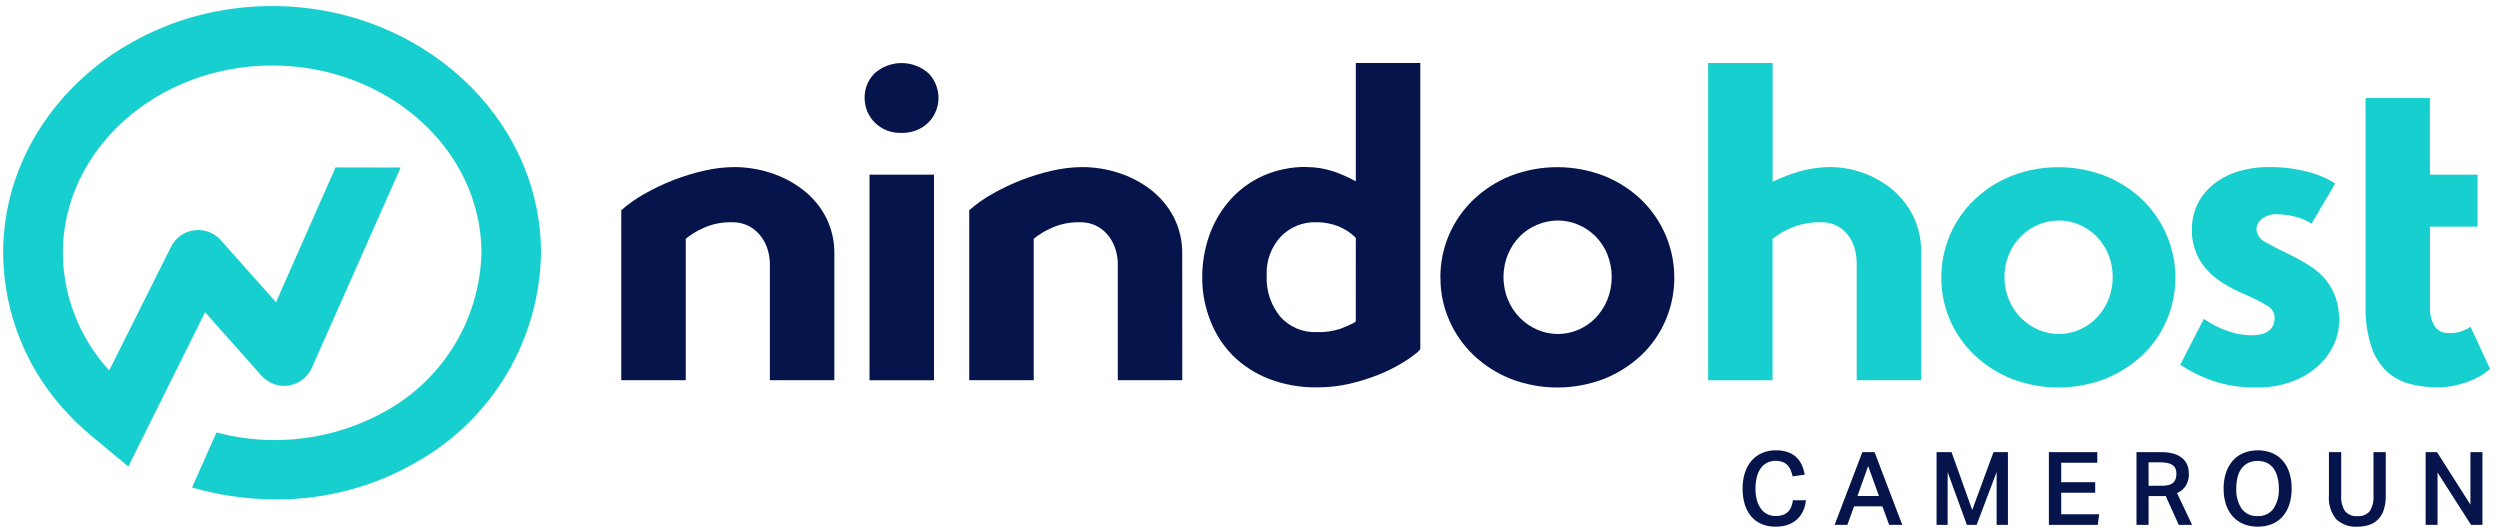
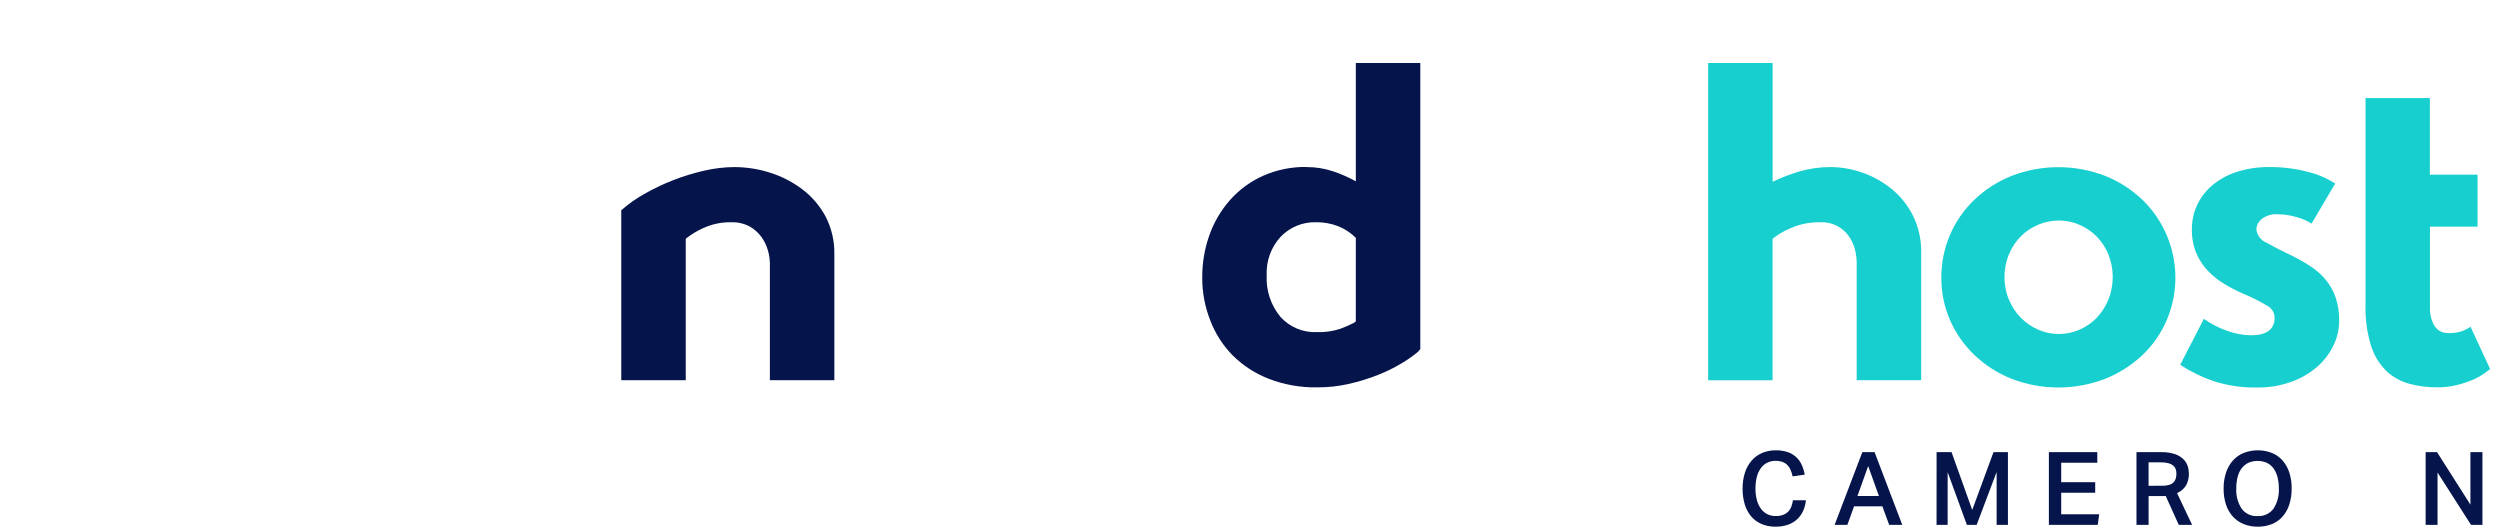
<svg xmlns="http://www.w3.org/2000/svg" width="221" height="47" viewBox="0 0 221 47" fill="none">
  <path d="M73.757 33.612H68.057V23.306C68.052 22.907 67.992 22.509 67.88 22.125C67.76 21.702 67.567 21.303 67.31 20.947C67.033 20.567 66.678 20.251 66.268 20.021C65.779 19.76 65.23 19.631 64.675 19.648C63.798 19.627 62.928 19.808 62.133 20.178C61.591 20.422 61.083 20.732 60.62 21.104V33.612H54.92V18.587C55.542 18.038 56.221 17.556 56.946 17.151C58.604 16.205 60.394 15.508 62.256 15.085C63.127 14.883 64.017 14.777 64.911 14.77C66.004 14.771 67.09 14.944 68.129 15.283C69.149 15.61 70.106 16.109 70.957 16.759C71.8 17.404 72.494 18.222 72.991 19.16C73.518 20.187 73.781 21.328 73.757 22.483V33.612Z" fill="#05144B" />
-   <path d="M76.867 15.442H82.567V33.615H76.867V15.442ZM76.432 8.642C76.427 8.24 76.502 7.841 76.655 7.469C76.807 7.097 77.033 6.76 77.319 6.477C77.975 5.895 78.822 5.574 79.698 5.574C80.575 5.574 81.422 5.895 82.078 6.477C82.649 7.062 82.967 7.848 82.963 8.665C82.959 9.482 82.634 10.265 82.058 10.844C81.74 11.149 81.363 11.386 80.95 11.54C80.538 11.695 80.098 11.764 79.658 11.744C79.225 11.762 78.793 11.69 78.39 11.53C77.987 11.371 77.622 11.129 77.319 10.819C77.034 10.533 76.808 10.192 76.656 9.817C76.504 9.443 76.427 9.041 76.432 8.637V8.642Z" fill="#05144B" />
-   <path d="M104.514 33.612H98.814V23.306C98.808 22.907 98.749 22.509 98.637 22.125C98.517 21.703 98.324 21.303 98.068 20.947C97.791 20.566 97.434 20.251 97.024 20.021C96.535 19.76 95.985 19.631 95.431 19.648C94.555 19.628 93.688 19.809 92.894 20.178C92.352 20.421 91.843 20.732 91.38 21.104V33.612H85.68V18.587C86.301 18.037 86.98 17.556 87.705 17.151C89.363 16.204 91.152 15.508 93.015 15.085C93.885 14.883 94.776 14.777 95.67 14.77C96.763 14.771 97.849 14.944 98.888 15.283C99.907 15.61 100.864 16.11 101.715 16.759C102.555 17.404 103.246 18.223 103.74 19.16C104.269 20.186 104.533 21.328 104.508 22.483L104.514 33.612Z" fill="#05144B" />
  <path d="M119.855 21.026C119.412 20.581 118.883 20.232 118.3 19.999C117.679 19.759 117.018 19.638 116.353 19.645C115.769 19.627 115.188 19.731 114.648 19.951C114.107 20.172 113.619 20.503 113.215 20.924C112.793 21.381 112.466 21.916 112.254 22.5C112.041 23.084 111.946 23.704 111.976 24.324C111.903 25.658 112.334 26.971 113.183 28.002C113.584 28.451 114.08 28.805 114.634 29.039C115.188 29.274 115.787 29.383 116.389 29.358C117.101 29.385 117.812 29.286 118.489 29.064C118.902 28.913 119.305 28.735 119.696 28.533L119.852 28.415L119.855 21.026ZM115.489 14.77C116.289 14.765 117.085 14.891 117.844 15.144C118.54 15.376 119.213 15.673 119.855 16.029V5.57H125.555V30.86L125.355 31.097C124.896 31.475 124.409 31.817 123.898 32.119C123.233 32.517 122.536 32.86 121.815 33.143C120.989 33.468 120.141 33.731 119.276 33.929C118.352 34.141 117.407 34.246 116.46 34.243C114.982 34.27 113.513 34.009 112.134 33.476C110.943 33.01 109.861 32.305 108.954 31.403C108.089 30.517 107.416 29.462 106.978 28.303C106.512 27.112 106.275 25.843 106.278 24.564C106.266 23.262 106.486 21.968 106.926 20.742C107.337 19.598 107.965 18.543 108.775 17.635C109.581 16.74 110.566 16.025 111.667 15.535C112.872 15.004 114.178 14.74 115.495 14.76" fill="#05144B" />
-   <path d="M132.911 24.49C132.905 25.186 133.041 25.875 133.311 26.516C133.558 27.111 133.919 27.652 134.373 28.109C134.813 28.551 135.334 28.905 135.907 29.151C136.479 29.398 137.095 29.525 137.718 29.525C138.34 29.525 138.956 29.398 139.528 29.151C140.097 28.907 140.612 28.553 141.043 28.109C141.485 27.646 141.838 27.107 142.084 26.516C142.607 25.216 142.607 23.765 142.084 22.465C141.842 21.878 141.488 21.343 141.043 20.89C140.607 20.457 140.093 20.11 139.528 19.868C138.957 19.62 138.341 19.493 137.718 19.494C137.09 19.494 136.467 19.621 135.889 19.868C135.316 20.105 134.795 20.452 134.355 20.89C133.909 21.343 133.555 21.877 133.313 22.465C133.043 23.106 132.907 23.795 132.913 24.49M127.33 24.529C127.323 23.243 127.58 21.969 128.083 20.785C128.587 19.602 129.327 18.533 130.258 17.646C131.207 16.745 132.318 16.032 133.533 15.546C136.191 14.521 139.136 14.521 141.794 15.546C143.013 16.029 144.128 16.742 145.078 17.646C146.476 18.995 147.431 20.736 147.817 22.64C148.204 24.543 148.003 26.519 147.241 28.306C146.742 29.476 146.009 30.531 145.086 31.406C144.131 32.299 143.017 33.005 141.802 33.489C139.143 34.511 136.2 34.511 133.541 33.489C132.323 33.004 131.208 32.291 130.256 31.389C129.339 30.509 128.607 29.455 128.102 28.289C127.587 27.104 127.326 25.824 127.336 24.532" fill="#05144B" />
  <path d="M151 5.568H156.7V16.068C157.478 15.693 158.285 15.384 159.114 15.142C160.016 14.887 160.949 14.761 161.886 14.768C163.828 14.799 165.704 15.478 167.216 16.697C168.002 17.345 168.646 18.148 169.105 19.057C169.607 20.084 169.856 21.215 169.831 22.357V33.607H164.131V23.188C164.124 22.803 164.072 22.421 163.974 22.048C163.868 21.633 163.688 21.239 163.443 20.887C163.161 20.482 162.779 20.155 162.335 19.938C161.89 19.721 161.398 19.621 160.904 19.648C159.997 19.63 159.098 19.811 158.269 20.179C157.705 20.415 157.176 20.726 156.696 21.104V33.613H151V5.568Z" fill="#18CFCF" />
  <path d="M177.2 24.49C177.193 25.186 177.329 25.875 177.6 26.516C177.846 27.111 178.207 27.652 178.662 28.109C179.101 28.551 179.622 28.905 180.195 29.151C180.766 29.398 181.382 29.525 182.005 29.525C182.627 29.525 183.243 29.398 183.815 29.151C184.384 28.908 184.899 28.553 185.33 28.109C185.772 27.647 186.125 27.107 186.372 26.516C186.897 25.217 186.897 23.764 186.372 22.465C186.129 21.878 185.775 21.343 185.33 20.89C184.894 20.456 184.38 20.109 183.815 19.868C183.244 19.619 182.627 19.492 182.005 19.494C181.375 19.494 180.752 19.621 180.173 19.868C179.601 20.106 179.081 20.453 178.642 20.89C178.195 21.342 177.841 21.877 177.6 22.465C177.329 23.106 177.193 23.795 177.2 24.49ZM171.614 24.529C171.608 23.243 171.865 21.969 172.37 20.785C172.874 19.602 173.614 18.534 174.546 17.646C175.496 16.742 176.61 16.029 177.83 15.546C180.488 14.521 183.432 14.521 186.091 15.546C187.308 16.031 188.423 16.744 189.374 17.646C190.771 18.995 191.726 20.736 192.113 22.64C192.499 24.543 192.299 26.519 191.538 28.306C191.036 29.477 190.3 30.532 189.374 31.406C188.418 32.298 187.304 33.004 186.091 33.489C183.432 34.511 180.488 34.511 177.83 33.489C176.611 33.005 175.496 32.292 174.546 31.389C173.625 30.515 172.89 29.465 172.383 28.301C171.866 27.116 171.604 25.836 171.614 24.544" fill="#18CFCF" />
  <path d="M194.822 28.185C195.457 28.634 196.151 28.991 196.885 29.247C197.56 29.495 198.272 29.628 198.991 29.64C200.379 29.64 201.074 29.116 201.075 28.067C201.071 27.862 201.013 27.661 200.908 27.485C200.802 27.309 200.654 27.163 200.475 27.061C199.791 26.643 199.074 26.281 198.33 25.979C197.762 25.733 197.211 25.45 196.679 25.132C196.139 24.812 195.642 24.422 195.203 23.972C194.764 23.515 194.411 22.982 194.161 22.399C193.884 21.726 193.748 21.003 193.761 20.275C193.758 19.558 193.906 18.848 194.194 18.191C194.494 17.519 194.938 16.922 195.494 16.441C196.129 15.895 196.864 15.48 197.659 15.22C198.623 14.904 199.633 14.751 200.647 14.769C201.768 14.761 202.886 14.9 203.97 15.182C204.843 15.386 205.675 15.739 206.428 16.224L204.342 19.77C203.943 19.51 203.504 19.317 203.042 19.2C202.507 19.035 201.95 18.949 201.389 18.943C200.861 18.895 200.333 19.049 199.914 19.375C199.784 19.481 199.676 19.612 199.598 19.761C199.52 19.911 199.474 20.074 199.462 20.242C199.484 20.505 199.579 20.757 199.735 20.97C199.891 21.183 200.103 21.349 200.347 21.449C200.937 21.782 201.612 22.13 202.372 22.491C202.996 22.789 203.601 23.125 204.183 23.497C204.711 23.828 205.183 24.239 205.583 24.716C205.968 25.184 206.268 25.717 206.468 26.289C206.69 26.954 206.796 27.653 206.781 28.354C206.781 29.117 206.606 29.869 206.27 30.554C205.92 31.276 205.425 31.919 204.816 32.443C204.141 33.022 203.363 33.469 202.523 33.763C201.564 34.102 200.552 34.268 199.534 34.254C198.22 34.281 196.911 34.089 195.66 33.685C194.627 33.331 193.643 32.848 192.73 32.248L194.822 28.185Z" fill="#18CFCF" />
  <path d="M214.801 8.672V15.438H219.015V20.038H214.807V27.16C214.783 27.737 214.922 28.309 215.207 28.811C215.346 29.024 215.541 29.195 215.77 29.306C215.999 29.418 216.254 29.464 216.507 29.441C217.18 29.467 217.843 29.273 218.396 28.889L220.128 32.627C219.995 32.727 219.798 32.876 219.537 33.059C219.228 33.269 218.898 33.446 218.553 33.59C218.108 33.777 217.647 33.928 217.177 34.041C216.611 34.179 216.031 34.246 215.448 34.241C214.618 34.246 213.791 34.14 212.988 33.927C212.231 33.725 211.536 33.34 210.962 32.807C210.335 32.188 209.869 31.425 209.606 30.584C209.244 29.413 209.078 28.189 209.114 26.964V8.672H214.801Z" fill="#18CFCF" />
-   <path d="M47.825 22.361V22.426C47.755 26.173 46.711 29.838 44.795 33.059C42.88 36.281 40.159 38.949 36.9 40.8C33.108 43.014 28.791 44.171 24.4 44.149C21.888 44.144 19.389 43.789 16.974 43.095L19.14 38.231C24.234 39.587 29.656 38.88 34.231 36.263C36.707 34.859 38.776 32.837 40.236 30.393C41.696 27.95 42.497 25.17 42.56 22.324C42.538 13.202 34.243 5.79 24.06 5.79C13.877 5.79 5.555 13.225 5.555 22.363C5.587 26.213 7.049 29.914 9.655 32.748L15.11 21.834C15.303 21.439 15.591 21.097 15.948 20.839C16.305 20.582 16.72 20.416 17.156 20.357C17.592 20.297 18.036 20.346 18.449 20.499C18.861 20.652 19.23 20.905 19.521 21.234L24.399 26.719L29.661 14.8L35.416 14.813L27.567 32.513C27.386 32.924 27.103 33.283 26.746 33.557C26.39 33.83 25.97 34.01 25.525 34.078C25.081 34.147 24.626 34.102 24.204 33.949C23.781 33.796 23.404 33.539 23.106 33.201L18.13 27.601L11.343 41.238L7.924 38.4C7.34 37.907 6.781 37.384 6.25 36.833C2.452 32.97 0.31 27.779 0.277 22.362C0.277 10.324 10.938 0.535 24.048 0.535C37.158 0.535 47.825 10.323 47.825 22.361Z" fill="#18CFCF" />
  <path d="M159.644 44.226C159.613 44.546 159.531 44.859 159.401 45.153C159.278 45.432 159.101 45.683 158.879 45.892C158.646 46.109 158.369 46.276 158.068 46.382C157.713 46.506 157.339 46.565 156.962 46.558C156.538 46.566 156.117 46.486 155.724 46.324C155.37 46.175 155.056 45.945 154.806 45.653C154.547 45.342 154.353 44.98 154.238 44.591C154.104 44.137 154.039 43.665 154.045 43.191C154.038 42.709 154.11 42.229 154.257 41.769C154.383 41.377 154.587 41.014 154.857 40.702C155.113 40.414 155.429 40.186 155.784 40.036C156.161 39.88 156.566 39.802 156.973 39.807C157.328 39.8 157.68 39.852 158.017 39.96C158.292 40.049 158.544 40.194 158.759 40.387C158.973 40.579 159.146 40.814 159.264 41.076C159.393 41.358 159.485 41.654 159.538 41.958L158.467 42.111C158.425 41.914 158.365 41.721 158.287 41.535C158.221 41.376 158.125 41.231 158.003 41.108C157.882 40.988 157.736 40.896 157.575 40.838C157.383 40.769 157.18 40.736 156.975 40.738C156.71 40.733 156.447 40.792 156.209 40.909C155.986 41.025 155.793 41.193 155.647 41.399C155.485 41.632 155.368 41.894 155.3 42.169C155.22 42.499 155.181 42.838 155.184 43.177C155.18 43.52 155.221 43.862 155.305 44.194C155.375 44.471 155.495 44.732 155.66 44.964C155.807 45.169 156 45.335 156.223 45.45C156.457 45.565 156.715 45.622 156.975 45.617C157.194 45.622 157.412 45.589 157.618 45.517C157.785 45.457 157.938 45.361 158.064 45.237C158.188 45.113 158.284 44.964 158.348 44.801C158.421 44.614 158.471 44.419 158.496 44.22L159.644 44.226Z" fill="#05144B" />
  <path d="M164.631 39.969H165.712L168.16 46.396H167.001L166.401 44.757H163.901L163.308 46.396H162.182L164.631 39.969ZM166.099 43.848L165.145 41.202L164.199 43.848H166.099Z" fill="#05144B" />
  <path d="M171.194 39.969H172.517L174.345 45.082L176.226 39.969H177.501V46.399H176.501V41.727L174.736 46.399H173.872L172.172 41.736V46.399H171.191L171.194 39.969Z" fill="#05144B" />
  <path d="M181.121 39.969H185.4V40.905H182.21V42.624H185.216V43.56H182.21V45.46H185.567L185.441 46.396H181.121V39.969Z" fill="#05144B" />
  <path d="M191.06 39.97C191.467 39.959 191.873 40.017 192.26 40.141C192.539 40.233 192.794 40.386 193.007 40.587C193.181 40.757 193.312 40.965 193.39 41.194C193.46 41.406 193.496 41.628 193.497 41.851C193.51 42.218 193.425 42.581 193.25 42.904C193.059 43.208 192.78 43.447 192.45 43.588L193.782 46.397H192.601L191.448 43.841C191.395 43.841 191.337 43.851 191.277 43.854C191.217 43.857 191.154 43.854 191.088 43.854H189.936V46.4H188.865V39.97H191.06ZM191.14 42.94C191.347 42.946 191.553 42.92 191.752 42.864C191.895 42.824 192.027 42.75 192.135 42.648C192.23 42.554 192.298 42.438 192.335 42.31C192.376 42.167 192.396 42.018 192.394 41.869C192.396 41.73 192.373 41.592 192.326 41.46C192.281 41.337 192.203 41.228 192.101 41.145C191.977 41.05 191.834 40.981 191.682 40.945C191.47 40.893 191.252 40.868 191.034 40.873H189.934V42.943L191.14 42.94Z" fill="#05144B" />
  <path d="M199.583 46.558C199.156 46.564 198.732 46.486 198.336 46.328C197.975 46.18 197.651 45.954 197.387 45.667C197.112 45.361 196.905 45 196.779 44.609C196.631 44.151 196.56 43.672 196.567 43.191C196.56 42.708 196.633 42.227 196.784 41.769C196.913 41.375 197.121 41.012 197.396 40.702C197.66 40.411 197.986 40.183 198.35 40.036C199.147 39.73 200.028 39.73 200.825 40.036C201.187 40.181 201.51 40.408 201.771 40.698C202.041 41.006 202.245 41.366 202.371 41.756C202.518 42.213 202.589 42.692 202.582 43.173C202.59 43.656 202.52 44.138 202.375 44.6C202.252 44.99 202.049 45.352 201.781 45.662C201.523 45.953 201.201 46.181 200.841 46.328C200.441 46.487 200.013 46.565 199.583 46.558ZM199.574 45.622C199.843 45.637 200.112 45.585 200.356 45.471C200.6 45.357 200.813 45.185 200.974 44.969C201.318 44.438 201.485 43.813 201.45 43.182C201.454 42.839 201.414 42.497 201.329 42.165C201.259 41.89 201.139 41.63 200.974 41.4C200.821 41.193 200.62 41.026 200.389 40.914C200.13 40.801 199.851 40.743 199.569 40.743C199.287 40.743 199.008 40.801 198.75 40.914C198.517 41.026 198.315 41.193 198.16 41.4C197.992 41.629 197.871 41.889 197.805 42.165C197.722 42.497 197.682 42.839 197.687 43.182C197.653 43.812 197.818 44.438 198.16 44.969C198.322 45.187 198.537 45.361 198.784 45.475C199.031 45.589 199.302 45.64 199.574 45.622Z" fill="#05144B" />
-   <path d="M206.963 39.969V43.821C206.929 44.296 207.044 44.77 207.292 45.176C207.428 45.334 207.599 45.458 207.793 45.535C207.986 45.613 208.196 45.643 208.403 45.622C208.608 45.643 208.815 45.613 209.006 45.535C209.197 45.458 209.366 45.334 209.497 45.176C209.739 44.767 209.85 44.294 209.816 43.821V39.969H210.9V43.821C210.911 44.249 210.85 44.677 210.721 45.086C210.618 45.403 210.442 45.693 210.208 45.932C209.985 46.151 209.714 46.315 209.415 46.409C209.084 46.512 208.738 46.562 208.39 46.558C208.049 46.582 207.707 46.536 207.385 46.422C207.063 46.308 206.767 46.129 206.517 45.896C206.041 45.304 205.812 44.552 205.878 43.796V39.969H206.963Z" fill="#05144B" />
  <path d="M214.426 39.969H215.434L218.386 44.613V39.969H219.448V46.399H218.439L215.479 41.772V46.399H214.426V39.969Z" fill="#05144B" />
</svg>